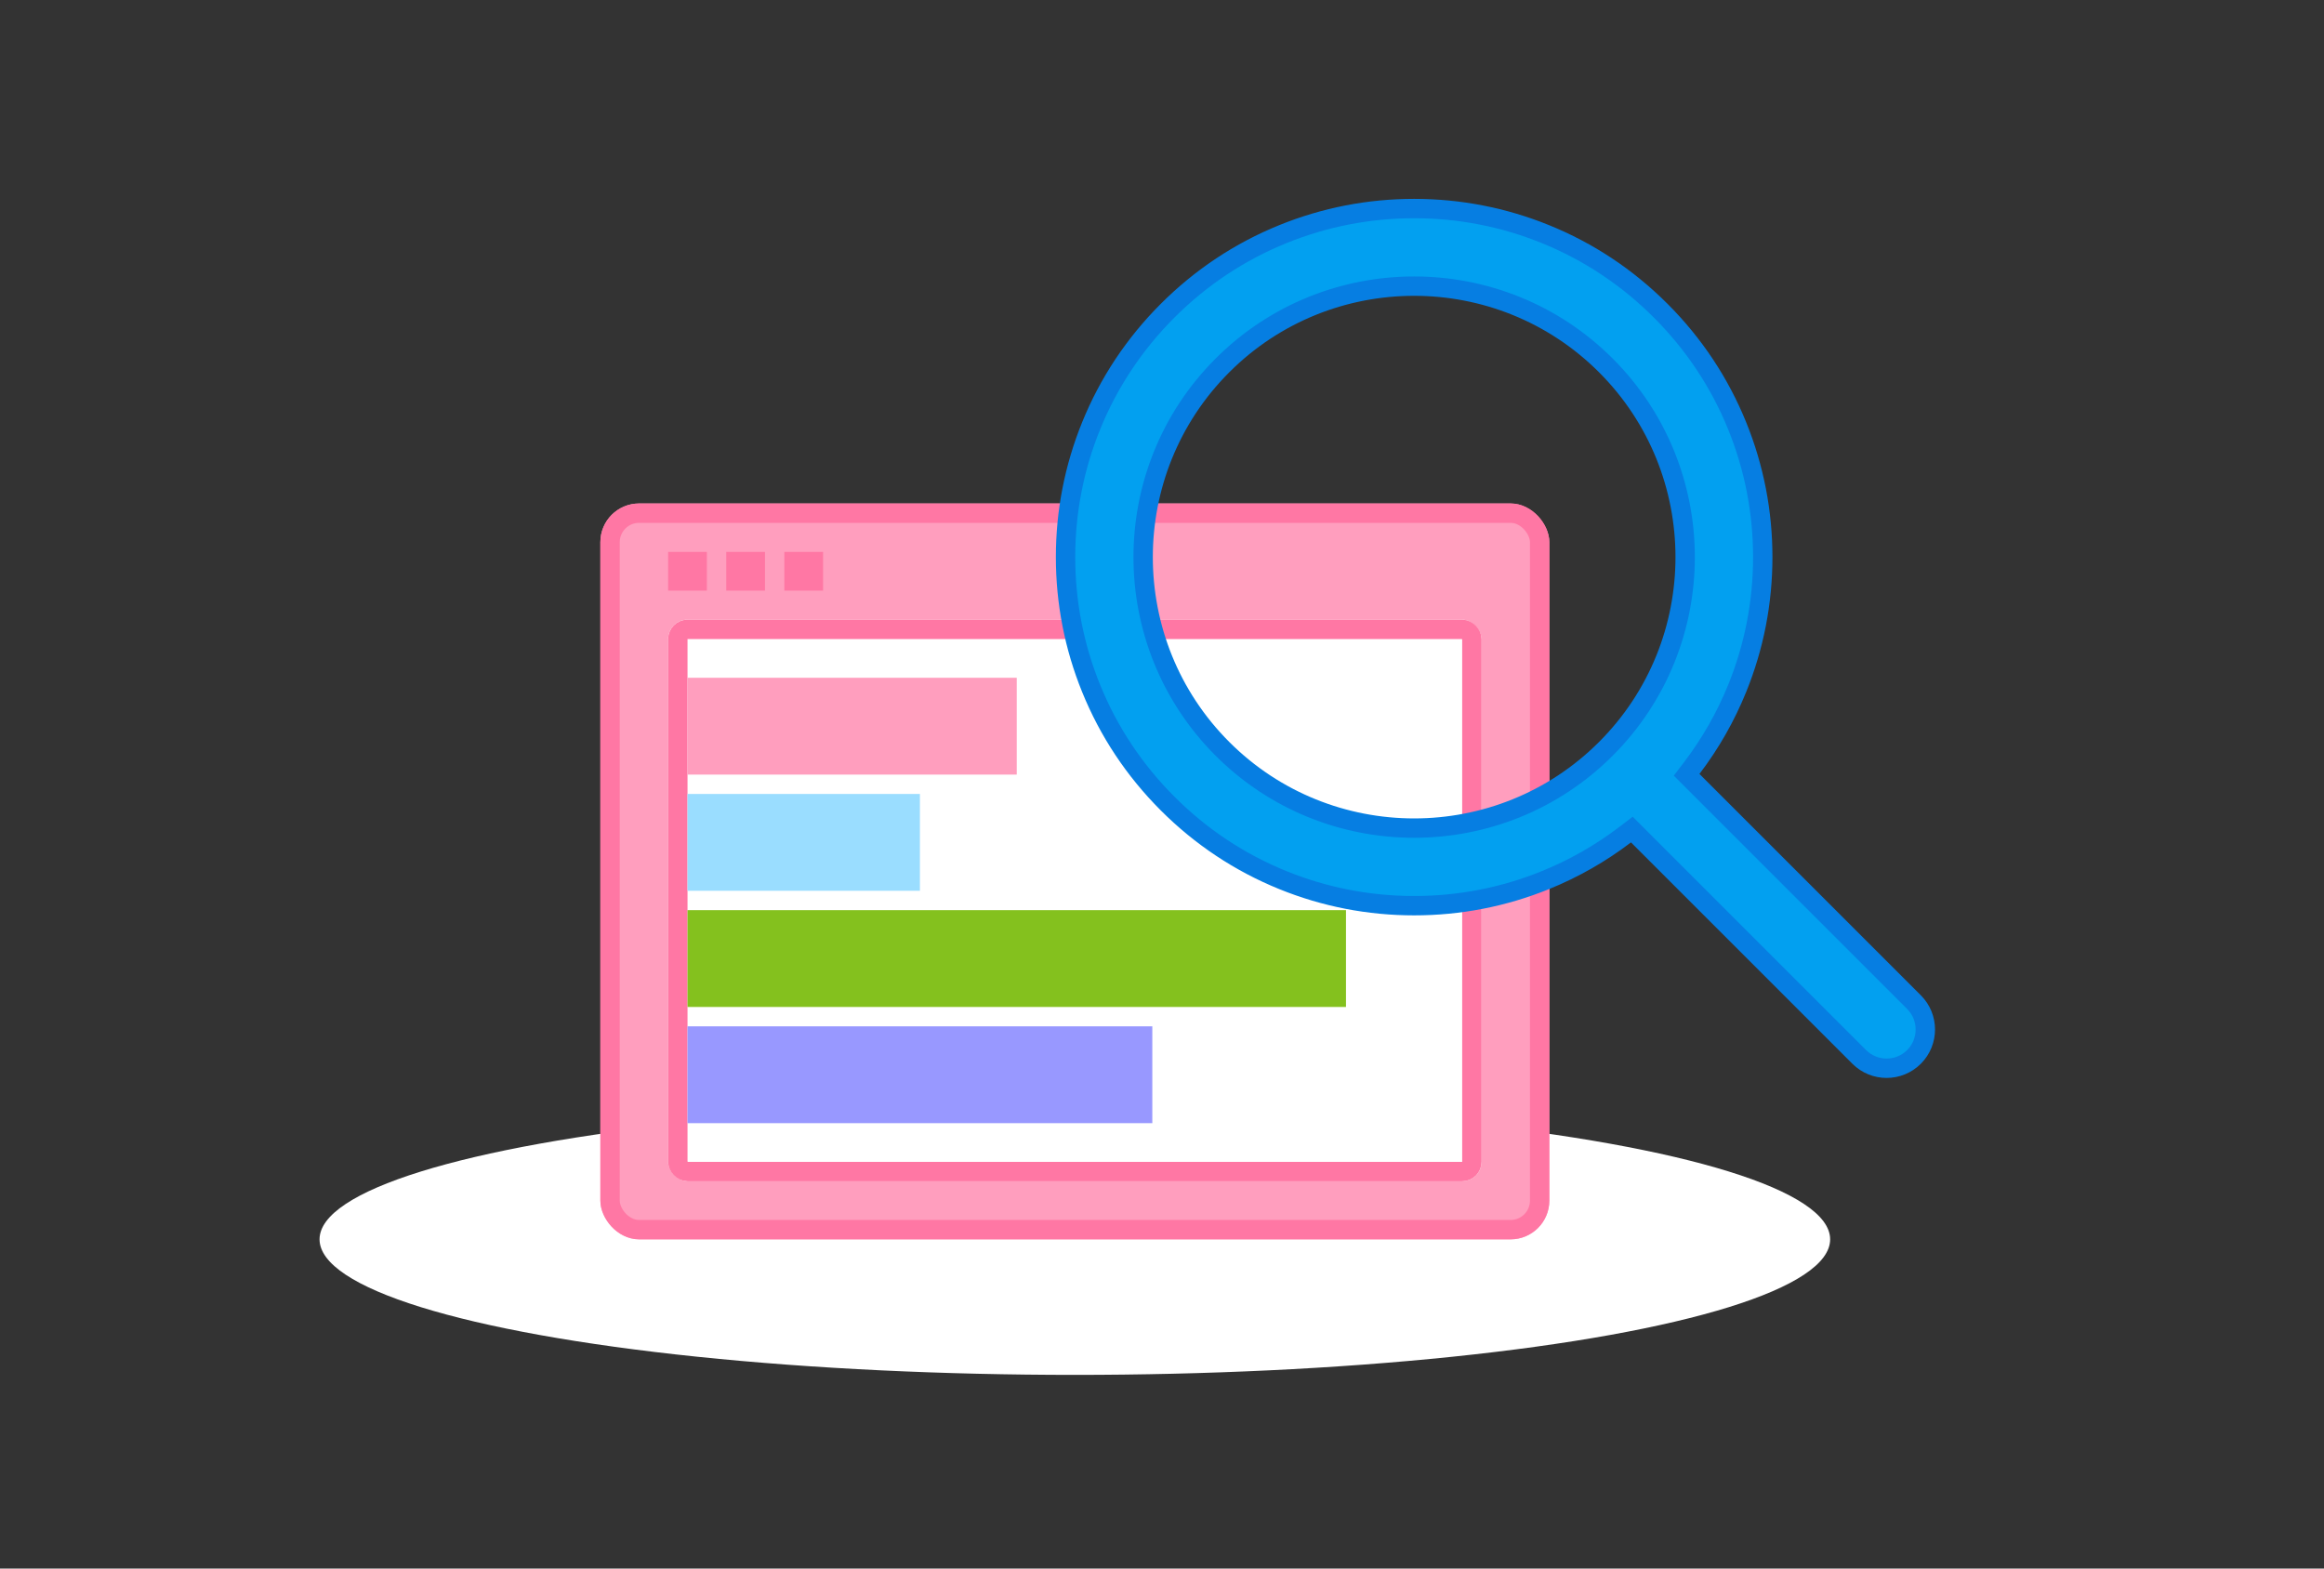
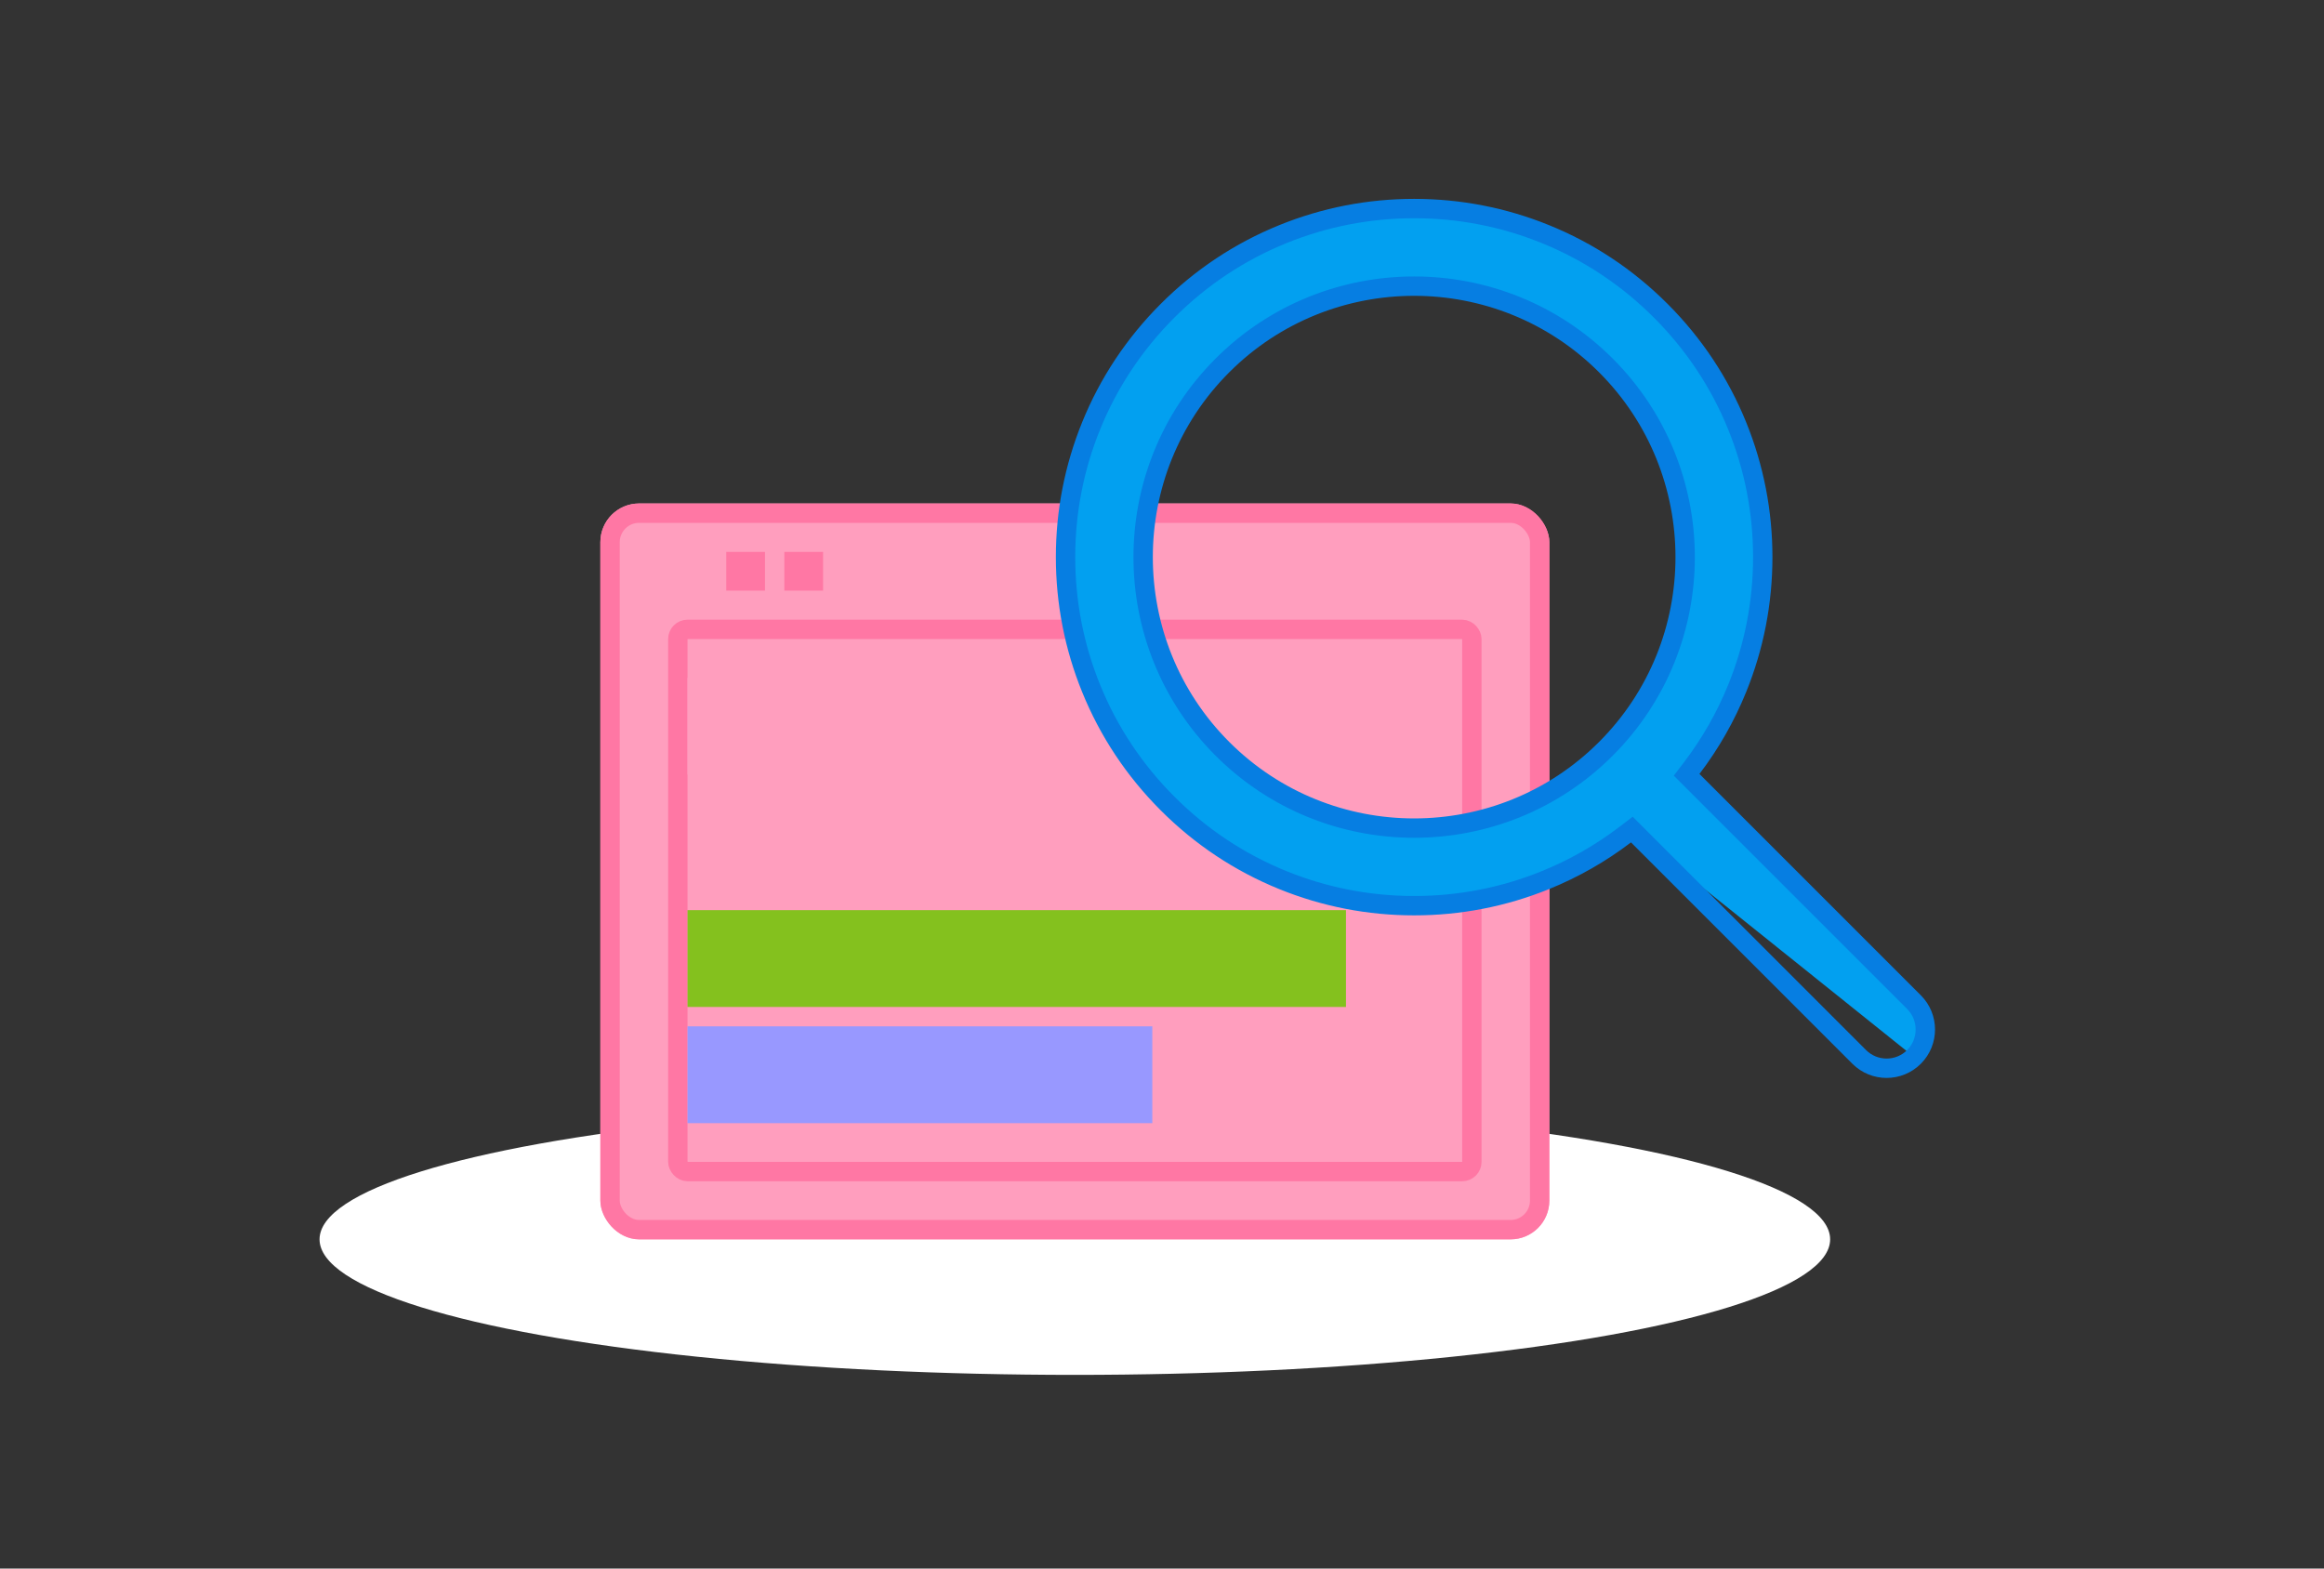
<svg xmlns="http://www.w3.org/2000/svg" width="240" height="162" viewBox="0 0 240 162">
  <rect x="0" y="0" width="240" height="162" fill="#333333" stroke="none" />
  <defs>
    <clipPath id="a">
      <rect width="240" height="162" transform="translate(-1742 -2569)" fill="#fff" stroke="#707070" stroke-width="1" />
    </clipPath>
  </defs>
  <g transform="translate(1742 2569)" clip-path="url(#a)">
    <ellipse cx="78" cy="14" rx="78" ry="14" transform="translate(-1709 -2455)" fill="#fff" />
    <g transform="translate(-98 162)">
      <g transform="translate(-1582 -2679)" fill="#ff9ebe" stroke="#ff77a4" stroke-width="2">
        <rect width="98" height="76" rx="4" stroke="none" />
        <rect x="1" y="1" width="96" height="74" rx="3" fill="none" />
      </g>
      <g transform="translate(-1575 -2667)" fill="#fff" stroke="#ff77a4" stroke-width="2">
-         <rect width="84" height="58" rx="2" stroke="none" />
        <rect x="1" y="1" width="82" height="56" rx="1" fill="none" />
      </g>
      <g transform="translate(187 -1)">
        <rect width="34" height="10" transform="translate(-1760 -2660)" fill="#ff9ebe" />
-         <rect width="24" height="10" transform="translate(-1760 -2648)" fill="#9addff" />
        <rect width="68" height="10" transform="translate(-1760 -2636)" fill="#84c11e" />
        <rect width="48" height="10" transform="translate(-1760 -2624)" fill="#9898ff" />
      </g>
-       <rect width="4" height="4" transform="translate(-1575 -2674)" fill="#ff77a4" />
      <rect width="4" height="4" transform="translate(-1569 -2674)" fill="#ff77a4" />
      <rect width="4" height="4" transform="translate(-1563 -2674)" fill="#ff77a4" />
    </g>
    <g transform="translate(-1648.286 -2511.46) rotate(-45)" fill="#02a0f0">
-       <path d="M 37 110 C 34.795 110 33 108.205 33 105.999 L 33 73.667 L 33 72.792 L 32.134 72.676 C 28.994 72.253 25.917 71.41 22.988 70.171 C 18.703 68.359 14.853 65.764 11.544 62.456 C 8.236 59.147 5.641 55.297 3.829 51.012 C 1.952 46.575 1 41.861 1 37 C 1 32.139 1.952 27.425 3.829 22.988 C 5.641 18.703 8.236 14.853 11.544 11.544 C 14.853 8.236 18.703 5.64 22.988 3.829 C 27.425 1.952 32.139 1 37 1 C 41.861 1 46.575 1.952 51.012 3.829 C 55.297 5.64 59.147 8.236 62.456 11.544 C 65.764 14.853 68.359 18.703 70.171 22.988 C 72.048 27.425 73 32.139 73 37 C 73 41.861 72.048 46.575 70.171 51.012 C 68.359 55.297 65.764 59.147 62.456 62.456 C 59.147 65.764 55.297 68.359 51.012 70.171 C 48.083 71.41 45.006 72.253 41.867 72.676 L 41 72.792 L 41 73.667 L 41 105.999 C 41 108.205 39.206 110 37 110 Z M 37 9 C 21.561 9 9 21.561 9 37 C 9 52.439 21.561 65 37 65 C 52.439 65 65 52.439 65 37 C 65 21.561 52.439 9 37 9 Z" stroke="none" />
+       <path d="M 37 110 L 33 73.667 L 33 72.792 L 32.134 72.676 C 28.994 72.253 25.917 71.41 22.988 70.171 C 18.703 68.359 14.853 65.764 11.544 62.456 C 8.236 59.147 5.641 55.297 3.829 51.012 C 1.952 46.575 1 41.861 1 37 C 1 32.139 1.952 27.425 3.829 22.988 C 5.641 18.703 8.236 14.853 11.544 11.544 C 14.853 8.236 18.703 5.64 22.988 3.829 C 27.425 1.952 32.139 1 37 1 C 41.861 1 46.575 1.952 51.012 3.829 C 55.297 5.64 59.147 8.236 62.456 11.544 C 65.764 14.853 68.359 18.703 70.171 22.988 C 72.048 27.425 73 32.139 73 37 C 73 41.861 72.048 46.575 70.171 51.012 C 68.359 55.297 65.764 59.147 62.456 62.456 C 59.147 65.764 55.297 68.359 51.012 70.171 C 48.083 71.41 45.006 72.253 41.867 72.676 L 41 72.792 L 41 73.667 L 41 105.999 C 41 108.205 39.206 110 37 110 Z M 37 9 C 21.561 9 9 21.561 9 37 C 9 52.439 21.561 65 37 65 C 52.439 65 65 52.439 65 37 C 65 21.561 52.439 9 37 9 Z" stroke="none" />
      <path d="M 37 109 C 38.654 109 40 107.654 40 105.999 L 40 71.918 L 41.733 71.685 C 44.785 71.273 47.775 70.454 50.623 69.25 C 54.788 67.489 58.532 64.965 61.749 61.749 C 64.965 58.532 67.489 54.788 69.25 50.622 C 71.075 46.309 72 41.726 72 37 C 72 32.274 71.075 27.691 69.25 23.377 C 67.489 19.211 64.965 15.468 61.749 12.251 C 58.532 9.035 54.788 6.511 50.622 4.75 C 46.309 2.925 41.726 2 37 2 C 32.274 2 27.69 2.925 23.377 4.75 C 19.211 6.511 15.468 9.035 12.251 12.251 C 9.035 15.468 6.511 19.211 4.75 23.377 C 2.925 27.69 2 32.274 2 37 C 2 41.726 2.925 46.309 4.75 50.623 C 6.511 54.788 9.035 58.532 12.251 61.748 C 15.468 64.965 19.211 67.489 23.377 69.25 C 26.225 70.454 29.216 71.274 32.267 71.685 L 34 71.918 L 34 105.999 C 34 107.654 35.346 109 37 109 M 37 8 C 52.991 8 66 21.009 66 37 C 66 52.991 52.991 66 37 66 C 21.009 66 8 52.991 8 37 C 8 21.009 21.009 8 37 8 M 37 111 C 34.239 111 32 108.761 32 105.999 L 32 73.667 C 28.768 73.231 25.62 72.37 22.598 71.092 C 18.192 69.229 14.235 66.56 10.837 63.163 C 7.439 59.764 4.771 55.808 2.908 51.402 C 0.978 46.84 8.510179213772062e-06 41.995 8.510179213772062e-06 37 C 8.510179213772062e-06 32.005 0.978 27.159 2.908 22.598 C 4.771 18.192 7.439 14.235 10.837 10.837 C 14.235 7.439 18.192 4.771 22.598 2.908 C 27.159 0.978 32.005 5.072960448160302e-06 37 5.072960448160302e-06 C 41.995 5.072960448160302e-06 46.84 0.978 51.402 2.908 C 55.808 4.771 59.764 7.439 63.163 10.837 C 66.56 14.235 69.229 18.192 71.092 22.598 C 73.021 27.159 74 32.005 74 37 C 74 41.995 73.021 46.84 71.092 51.402 C 69.229 55.808 66.56 59.764 63.163 63.163 C 59.764 66.56 55.808 69.229 51.402 71.092 C 48.38 72.37 45.233 73.231 42 73.667 L 42 105.999 C 42 108.761 39.761 111 37 111 Z M 37 10 C 22.112 10 10 22.112 10 37 C 10 51.888 22.112 64 37 64 C 51.888 64 64 51.888 64 37 C 64 22.112 51.888 10 37 10 Z" stroke="none" fill="#067ee2" />
    </g>
  </g>
</svg>